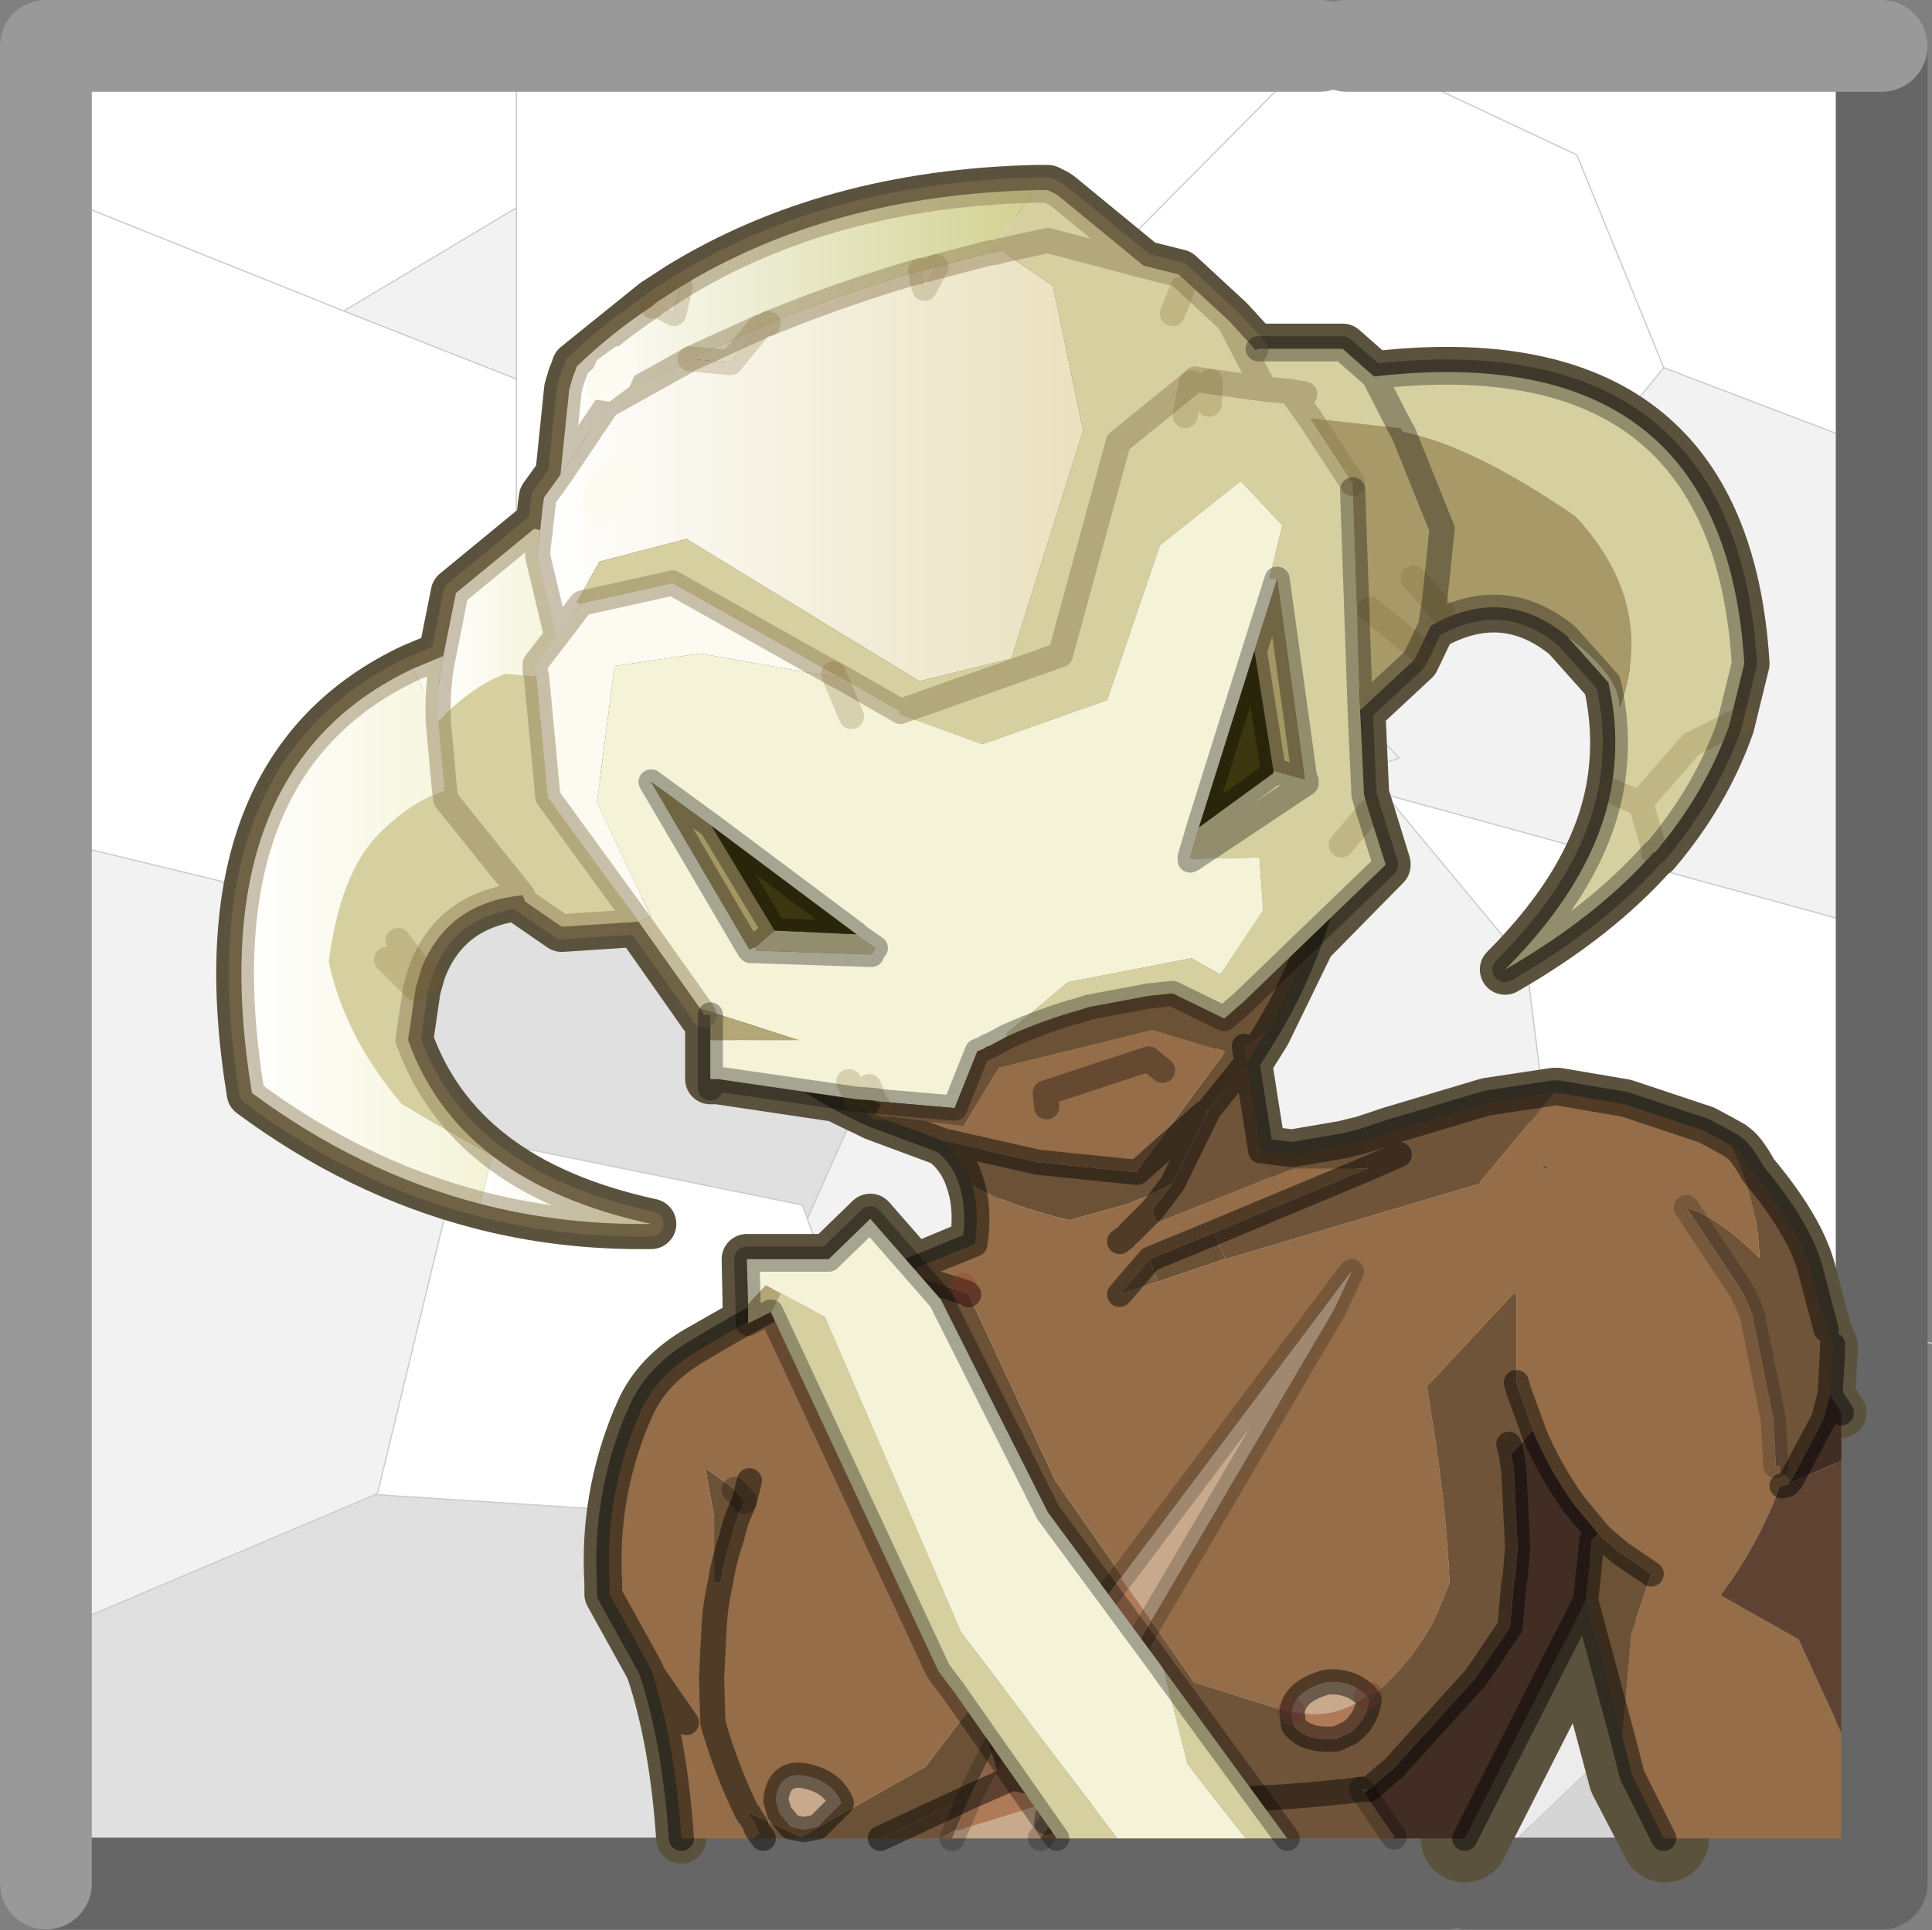
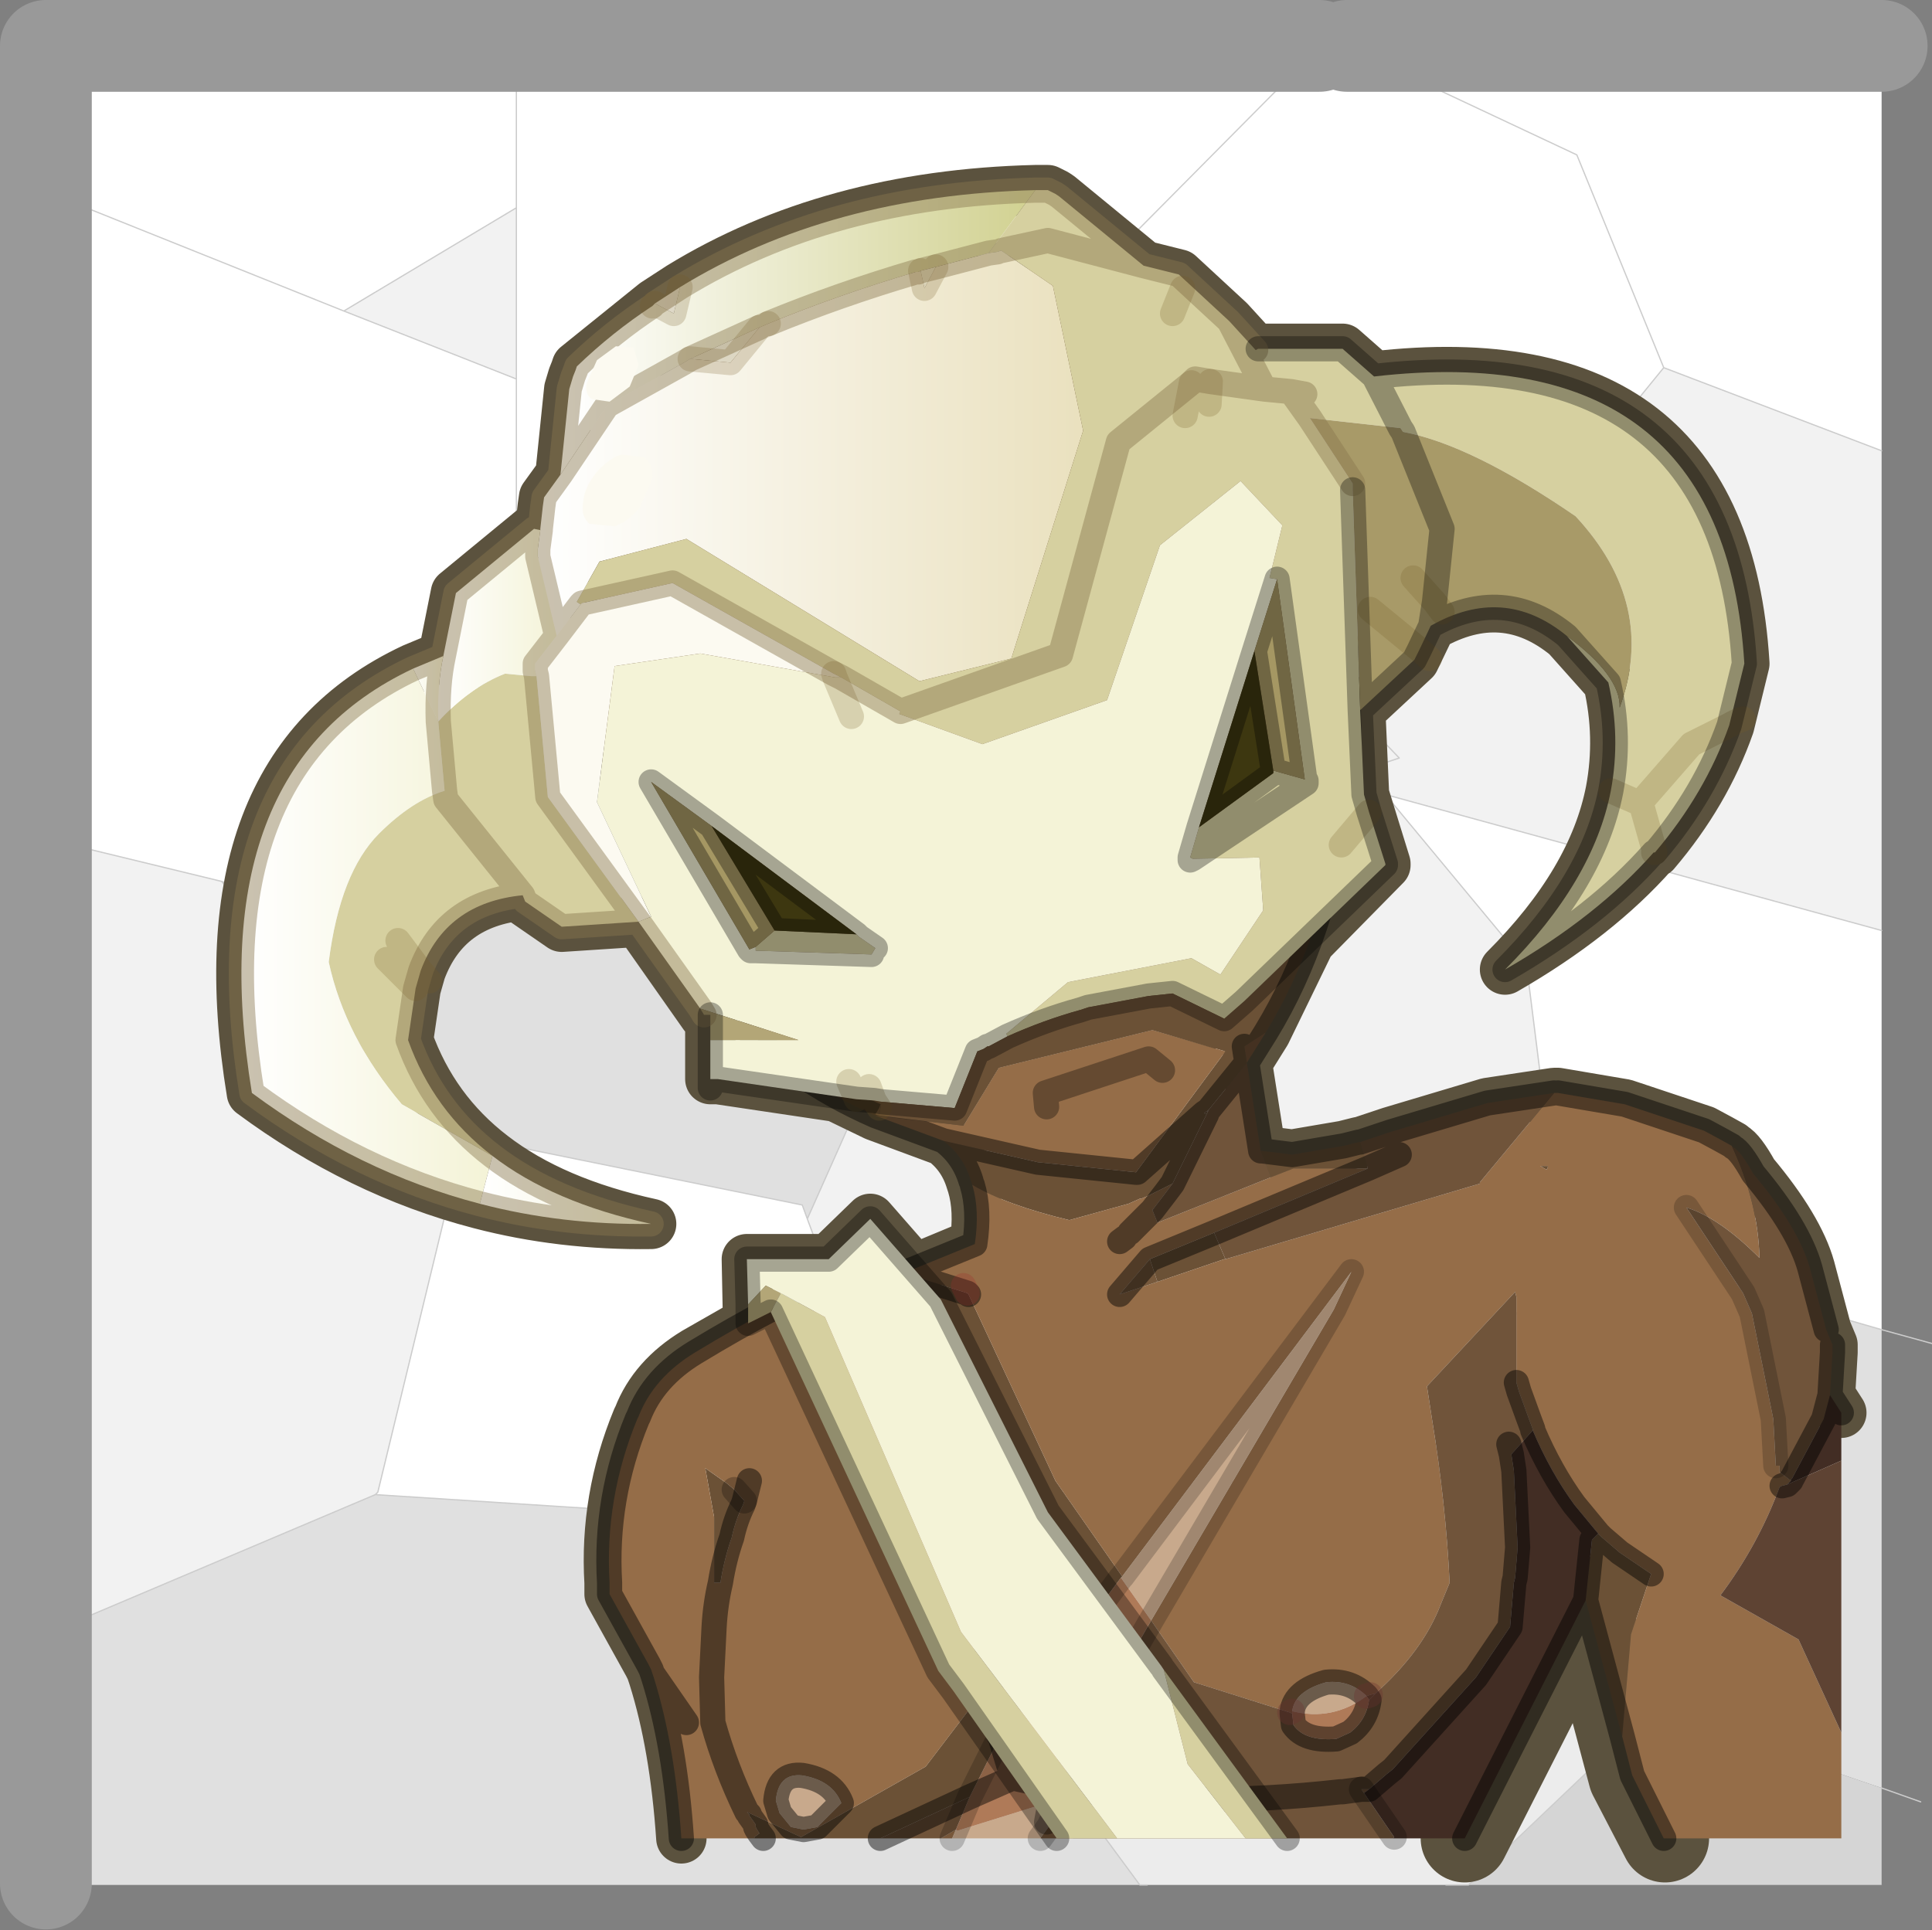
<svg xmlns="http://www.w3.org/2000/svg" xmlns:xlink="http://www.w3.org/1999/xlink" width="76.7px" height="76.65px">
  <rect width="100%" height="100%" fill="#808080" stroke="none" />
  <g transform="matrix(1, 0, 0, 1, -238.75, -166.3)">
    <use xlink:href="#object-0" width="74.9" height="73" transform="matrix(1, 0, 0, 1, 240.55, 168.15)" />
    <use xlink:href="#object-1" width="42" height="42.05" transform="matrix(1.822, 0, 0, 1.822, 238.75, 166.3)" />
    <use xlink:href="#object-2" width="65.5" height="68.2" transform="matrix(1, 0, 0, 1, 247.35, 172.85)" />
  </g>
  <defs>
    <g transform="matrix(1, 0, 0, 1, -240.55, -168.15)" id="object-0">
      <path fill-rule="evenodd" fill="#ffffff" stroke="none" d="M259.25 168.15L259.25 174.55L259.25 168.15L240.55 168.15L240.55 173.9L252.4 178.65L240.55 173.9L240.55 199.6L247.55 201.3L247.85 201.4L258.6 192.95L259.25 192.95L259.25 181.35L259.25 174.55L252.4 178.65L259.25 181.35L259.25 192.95L274.7 192.95L274.7 184.55L278.65 180.75L291.15 168.15L278.65 180.75L293.15 195.2L304.8 180.9L301.35 172.45L292.2 168.15L301.35 172.45L304.8 180.9L313.45 184.2L313.45 168.15L292.2 168.15L291.15 168.15L259.25 168.15M255.85 211.15L270.6 214.15L270.8 214.7L275 226L274.9 226.1L274.1 226.75L273.8 226.95L253.65 225.65L253.75 225.55L256.95 212.35L255.85 211.15M300.7 215.35L299.35 204.6L293.75 197.85L313.45 203.25L313.45 219.1L300.8 215.45L300.7 215.35L300.8 215.45L300.7 215.55L300.7 215.35" />
      <path fill-rule="evenodd" fill="#f2f2f2" stroke="none" d="M252.4 178.65L259.25 174.55L259.25 181.35L252.4 178.65M274.7 192.95L274.7 184.55L278.65 180.75L293.15 195.2L304.8 180.9L313.45 184.2L313.45 203.25L293.75 197.85L292.95 196.85L276.1 202.8L270.8 214.7L275 226L295.25 224.65L294.3 223.75L295.25 224.65L300.7 215.55L300.7 215.35L299.35 204.6L293.75 197.85L292.95 196.85L276.1 202.8L274.7 203.25L274.7 192.95M247.55 201.3L255.85 211.15L256.95 212.35L253.75 225.55L253.65 225.65L240.55 231.2L240.55 199.6L247.55 201.3M292.95 196.85L294.3 196.4L293.15 195.2L294.3 196.4L292.95 196.85" />
      <path fill-rule="evenodd" fill="#e0e0e0" stroke="none" d="M259.25 192.95L274.7 192.95L274.7 203.25L276.1 202.8L270.8 214.7L270.6 214.15L255.85 211.15L247.55 201.3L247.85 201.4L258.6 192.95L259.25 192.95M240.55 231.2L253.65 225.65L273.8 226.95L273.65 227.1L284 241.15L240.55 241.15L240.55 231.2M300.8 215.45L313.45 219.1L313.45 237.3L304.35 234.2L304.8 233.75L295.25 224.65L300.7 215.55L300.8 215.45" />
      <path fill-rule="evenodd" fill="#d5d5d5" stroke="none" d="M313.45 237.3L313.45 241.15L297.05 241.15L304.35 234.2L313.45 237.3" />
      <path fill-rule="evenodd" fill="#ececec" stroke="none" d="M297.05 241.15L296.15 241.15L284.3 241.15L284 241.15L273.65 227.1L273.8 226.95L274.1 226.75L274.9 226.1L275 226L295.25 224.65L304.8 233.75L304.35 234.2L297.05 241.15" />
      <path fill="none" stroke="#cccccc" stroke-width="0.05" stroke-linecap="round" stroke-linejoin="round" d="M259.25 174.55L259.25 168.15M240.55 173.9L252.4 178.65L259.25 174.55L259.25 181.35L259.25 192.95L274.7 192.95L274.7 184.55L278.65 180.75L291.15 168.15M259.25 192.95L258.6 192.95L247.85 201.4L247.55 201.3L255.85 211.15L270.6 214.15L270.8 214.7L276.1 202.8L274.7 203.25L274.7 192.95M247.55 201.3L240.55 199.6M240.55 231.2L253.65 225.65L253.75 225.55L256.95 212.35L255.85 211.15M252.4 178.65L259.25 181.35M292.2 168.15L301.35 172.45L304.8 180.9L313.45 184.2M293.75 197.85L292.95 196.85L276.1 202.8M313.45 203.25L293.75 197.85L299.35 204.6L300.7 215.35L300.8 215.45L313.45 219.1L315.45 219.65M278.65 180.75L293.15 195.2L304.8 180.9M293.15 195.2L294.3 196.4L292.95 196.85M313.45 237.3L315 237.85M297.05 241.15L296.15 241.15M284.3 241.15L284 241.15L273.65 227.1L273.8 226.95L274.1 226.75L274.9 226.1L275 226L295.25 224.65L304.8 233.75L304.35 234.2L297.05 241.15M295.25 224.65L294.3 223.75M300.7 215.35L300.7 215.55L295.25 224.65M253.65 225.65L273.8 226.95M275 226L270.8 214.7" />
    </g>
    <g transform="matrix(1, 0, 0, 1, -0.75, -6.35)" id="object-1">
-       <path fill="none" stroke="#666666" stroke-width="2" stroke-linecap="round" stroke-linejoin="round" d="M41.75 7.35L41.75 47.4L32.75 47.4M32.25 47.4L1.75 47.4" />
      <path fill="none" stroke="#999999" stroke-width="2" stroke-linecap="round" stroke-linejoin="round" d="M1.75 47.4L1.75 7.35L29.5 7.35M41.75 7.35L30.1 7.35" />
    </g>
    <g transform="matrix(1, 0, 0, 1, -247.35, -172.85)" id="object-2">
      <path fill="none" stroke="#5b523e" stroke-width="2" stroke-linecap="round" stroke-linejoin="round" d="M311.85 222.4L311.4 221.7L311.5 220L311.5 219.7L311.25 219.1L310.6 216.65Q310.15 215.05 308.35 212.9Q307.85 212 307.55 211.85L307.5 211.8L307.05 211.55L306.4 211.2L303.25 210.15L300.6 209.7L300.45 209.7L297.8 210.1L293.95 211.25L292.75 211.65L292.7 211.65L292.1 211.8L290.05 212.15L288.85 212L288.8 212L288.25 208.5L289 207.3L290.75 203.7L293.75 200.65L293.75 200.6L292.9 197.85L292.75 194.5L294.9 192.5L295.55 191.15Q298.45 189.5 300.95 191.55L302.6 193.4Q303.1 195.55 302.7 197.7Q302 201.3 298.5 204.8Q302.15 202.7 304.4 200.15L304.45 200.15Q306.45 197.8 307.4 195.1L308 192.65Q307.2 179.65 293.3 181.25L292.05 180.15L288.7 180.15L288.6 180.2L287.55 179.05L285.55 177.2L284.15 176.85L280.8 174.1L280.65 174L280.35 173.85L279.85 173.85Q271.7 174.05 265.75 177.7L264.75 178.35L261.65 180.85L261.6 181L261.5 181.25L261.35 181.75L261 185.15L260.35 186.05L260.3 186.4L260.2 187.3L260.2 187.35L259.95 187.3L256.85 189.85L256.35 192.35L255.15 192.85Q246.65 196.85 248.75 209.7Q253 212.85 257.8 214.1Q261.05 214.95 264.6 214.9Q260.7 214.05 258.3 212.2Q255.95 210.4 254.95 207.6L255.25 205.55L255.45 204.85Q256.45 202.15 259.5 201.85L259.6 202.1L261.05 203.1L264.1 202.9L266.7 206.6L266.95 206.6L266.95 209.15L267.25 209.15L271.95 209.85L273.5 210.6L276.2 211.6Q277 212.2 277.3 213.2L277.35 213.35Q277.65 214.35 277.45 215.7L275.05 216.7L273.3 214.7L271.65 216.3L268.4 216.3L268.45 218.8L266.35 220Q264.7 221 264.1 222.55L264.05 222.65Q262.75 225.8 262.95 229.15L262.95 229.6L264.5 232.4L264.6 232.6L264.65 232.75L264.7 232.9Q265.55 235.6 265.8 239.3" />
      <path fill="none" stroke="#5b523e" stroke-width="3.5" stroke-linecap="round" stroke-linejoin="round" d="M296.9 239.3L301.7 229.85L303.55 236.8L304.85 239.3" />
      <path fill-rule="evenodd" fill="#6b5136" stroke="none" d="M273.5 210.6Q270.1 209.1 268 206.75L266.9 205.4Q263.1 200.65 262.15 195.65Q261.45 190.75 262.4 188.4L262.4 188.3Q264.95 175.3 281.25 176.55Q285.25 178.25 289.5 183.4Q291.8 188 292.25 192.6L292.3 195.75L292.05 198.2Q291.35 203.45 289 207.3L288.15 207.85L288.25 208.5L286.75 210.35L286.7 210.4L286.55 210.5L283.9 212.85L283.85 212.85L287.4 208.05L284.5 207.2L278.4 208.7L277 211L273.5 210.6M283.9 212.85L286.55 210.5L286.65 210.55L285.3 213.3L284.3 213.8L284.05 213.9L284 213.9L283.55 214.1L281.2 214.75Q278.7 214.15 277.35 213.35L277.3 213.2Q277 212.2 276.2 211.6L279.95 212.45L283.85 212.85L283.9 212.85M303.15 235.25L301.7 229.85L301.95 227.45L302.2 227.2L302.35 227.35L303.05 227.95L304.3 228.8L303.5 231.2L303.15 235.25M273.7 239.3L269.05 239.3L268.7 239.3L268.7 239.25L268.9 239.1L268.8 238.95L268.75 238.85L268.75 238.8L268.75 238.75L268.5 238.4L268.5 238.35L268.4 238.25L270.55 239.25L275.5 236.45L278.05 233.1L278 232.9L277.9 231.35L278.7 225.6L278.15 224.95L278.1 225L273.65 217.35L273.6 217.2L275 216.7L275.1 217L277.15 217.65L277.2 217.7L280.65 225.1L283.3 228.9L283.25 228.95L278.65 235.15L278.45 235.2L278.4 235.2L278.05 233.1L278.4 235.2L278.45 235.2L278.45 235.25L277.25 237.65L273.7 239.3M287.4 216.3L287.35 216.3L284.7 217.2L284.4 216.3L286.95 215.25L287.4 216.3M293.05 212.7L290.1 212.7L289.2 213.05L288.8 212L288.85 212L290.05 212.15L292.1 211.8L292.7 211.65L292.75 211.65L293.05 212.7M300.15 212.75L299.9 212.6L300.2 212.6L300.2 212.65L300.15 212.75M280.7 237.25L281.2 237.35L281.15 237.6L280.7 237.3L280.7 237.25M267.35 229.15L267.1 229.15L267.1 226.55L266.75 224.6L267.6 225.2L267.9 225.45L268.3 225.9L268.25 226.05Q267.95 226.65 267.8 227.35Q267.5 228.2 267.35 229.15M269.05 239.3L268.9 239.1L269.05 239.3" />
      <path fill-rule="evenodd" fill="#956d48" stroke="none" d="M273.5 210.6L277 211L278.4 208.7L284.5 207.2L287.4 208.05L283.85 212.85L283.9 212.85L283.85 212.85L279.95 212.45L276.2 211.6L273.5 210.6M311.85 235.1L311.85 239.3L304.8 239.3L303.55 236.8L303.15 235.25L303.5 231.2L304.3 228.8L303.05 227.95L302.35 227.35L302.2 227.2L301.25 226.05Q300.3 224.75 299.6 223.1L299.6 223.05L299.45 222.65L299.05 221.55L298.95 221.2L298.95 217.8L298.9 217.6L295.4 221.35L295.6 222.65Q296.15 226 296.3 229.15L295.95 230Q295.25 231.85 293.35 233.55L293.15 233.6L293 233.65Q292.35 233 291.4 233.1Q290.15 233.45 290.05 234.25L289.95 234.3L286.15 233.1L284.45 230.65L291.7 218.3L292.4 216.8L283.3 228.9L280.65 225.1L277.2 217.7L277.15 217.65L275.1 217L275 216.7L277.45 215.7Q277.65 214.35 277.35 213.35Q278.7 214.15 281.2 214.75L283.55 214.1L284 213.9L284.05 213.9L284.3 213.8L285.3 213.3L285 213.7L284.5 214.35L284.7 214.85L289.2 213.05L290.1 212.7L293.05 212.7L286.95 215.25L284.4 216.3L283.2 217.7L284.7 217.2L287.35 216.3L287.4 216.3L297.5 213.3L297.5 213.25L300.45 209.7L300.6 209.7L303.25 210.15L306.4 211.2L307.05 211.55L307.5 211.8Q308.55 214.05 308.6 216.25Q307 214.65 305.7 214.25L307.95 217.65L308.3 218.45L309.15 222.65L309.25 224.5L309.4 224.5L309.4 224.75L309.85 225.1L309.7 225.25L309.5 225.3L309.4 225.35Q308.55 227.65 307.05 229.65L310.15 231.4L311.85 235.1M281.35 239.3L280.05 239.3L280.45 238.75L280.45 238.7L281.15 237.6L280.7 237.3L280.65 237.25L280.6 237.25L280.45 237.85L280.3 238.65L280.45 238.7L281.35 239.3M276.55 239.3L276.1 239.3L276.7 238.95L276.55 239.3M268.7 239.3L265.8 239.3Q265.55 235.6 264.7 232.9L264.65 232.75L264.6 232.6L264.5 232.4L262.95 229.6L262.95 229.15Q262.75 225.8 264.05 222.65L264.1 222.55Q264.7 221 266.35 220Q268 219 269.35 218.3L273.6 217.2L273.65 217.35L278.1 225L278.15 224.95L278.7 225.6L277.9 231.35L278 232.9L278.05 233.1L275.5 236.45L270.55 239.25L268.4 238.25Q267.55 236.5 267.05 234.7L267 232.9L267.1 230.9Q267.15 230 267.35 229.15L267.1 229.15L267.1 226.55L266.75 224.6L267.6 225.2L267.9 225.45L268.3 225.9L268.5 225.1L268.3 225.9L268.25 226.05Q267.95 226.65 267.8 227.35Q267.5 228.2 267.35 229.15Q267.15 230 267.1 230.9L267 232.9L267.05 234.7Q267.55 236.5 268.4 238.25L268.5 238.35L268.5 238.4L268.75 238.75L268.75 238.8L268.75 238.85L268.8 238.95L268.9 239.1L268.7 239.25L268.7 239.3M283.6 215.25L284.45 214.4L284.5 214.35L284.45 214.4L283.6 215.25M280.3 210.25L280.25 209.7L284.35 208.35L284.9 208.8L284.35 208.35L280.25 209.7L280.3 210.25M289.95 234.3L290.05 234.25L290.05 234.35L289.95 234.3M300.15 212.75L300.2 212.65L300.2 212.6L299.9 212.6L300.15 212.75M292.8 237.35L293 237.35L293.1 237.35L292.9 237.5L292.8 237.35M283.4 215.45L283.2 215.6L283.4 215.45M277 217.35L277.15 217.65L277 217.35M266 234.7L264.65 232.75L266 234.7M270.6 236.8Q269.65 236.7 269.55 237.8L269.7 238.3L270.15 238.85L270.65 238.95L271.2 238.85L272.15 237.9Q271.8 237 270.6 236.8" />
      <path fill-rule="evenodd" fill="#664d33" stroke="none" d="M286.55 210.5L286.7 210.4L286.65 210.55L286.55 210.5M280.7 237.25L280.7 237.3L280.65 237.25L280.7 237.25" />
      <path fill-rule="evenodd" fill="#725438" stroke="none" d="M286.7 210.4L286.75 210.35L286.65 210.55L286.7 210.4M293 233.65L293.15 233.6L293.35 233.55L293.1 233.8L293 233.65L293.15 233.6L293 233.65" />
      <path fill-rule="evenodd" fill="#70543a" stroke="none" d="M286.75 210.35L288.25 208.5L288.8 212L289.2 213.05L284.7 214.85L284.5 214.35L285 213.7L285.3 213.3L286.65 210.55L286.75 210.35M307.5 211.8L307.55 211.85Q307.85 212 308.35 212.9Q310.15 215.05 310.6 216.65L311.25 219.1L311.5 219.7L311.5 220L311.4 221.7L311.15 222.65L309.9 225L309.85 225.05L309.85 225.1L309.4 224.75L309.4 224.5L309.25 224.5L309.15 222.65L308.3 218.45L307.95 217.65L305.7 214.25Q307 214.65 308.6 216.25Q308.55 214.05 307.5 211.8M294.05 239.3L281.35 239.3L280.45 238.7L281.15 237.6L281.2 237.35L280.7 237.25L280.75 237.1L284.45 230.65L286.15 233.1L289.95 234.3L290.05 234.35L290.1 234.8Q290.55 235.45 291.8 235.35L292.35 235.1Q293 234.6 293.1 233.8L293.35 233.55Q295.25 231.85 295.95 230L296.3 229.15Q296.15 226 295.6 222.65L295.4 221.35L298.9 217.6L298.95 217.8L298.95 221.2L299.05 221.55L299.45 222.65L299.6 223.05L299.6 223.1L298.75 224.05L298.85 224.7L299 227.75L298.9 228.95L298.85 229.15L298.7 230.9L297.35 232.9L294.05 236.55L293.8 236.75L293.1 237.35L293 237.35L292.8 237.35L292.05 237.45L291.95 237.45Q286.15 238.1 281.2 237.35Q286.15 238.1 291.95 237.45L292.05 237.45L292.8 237.35L292.9 237.5L294.1 239.25L294.05 239.3M276.1 239.3L273.7 239.3L277.25 237.65L276.7 238.95L276.1 239.3M292.75 211.65L293.95 211.25L297.8 210.1L300.45 209.7L297.5 213.25L297.5 213.3L287.4 216.3L286.95 215.25L293.05 212.7L292.75 211.65M294.3 212.15L293.05 212.7L294.3 212.15M298.65 223.65L298.75 224.05L298.65 223.65" />
      <path fill-rule="evenodd" fill="#7e5c3d" stroke="none" d="M288.25 208.5L288.15 207.85L289 207.3L288.25 208.5" />
      <path fill-rule="evenodd" fill="#422d24" stroke="none" d="M311.4 221.7L311.85 222.4L311.85 224.3L309.7 225.25L309.85 225.1L309.85 225.05L309.9 225L311.15 222.65L311.4 221.7M301.7 229.85L296.9 239.3L294.05 239.3L294.1 239.25L292.9 237.5L293.1 237.35L293.8 236.75L294.05 236.55L297.35 232.9L298.7 230.9L298.85 229.15L298.9 228.95L299 227.75L298.85 224.7L298.75 224.05L299.6 223.1Q300.3 224.75 301.25 226.05L302.2 227.2L301.95 227.45L301.7 229.85" />
      <path fill-rule="evenodd" fill="#5e4333" stroke="none" d="M311.85 224.3L311.85 235.1L310.15 231.4L307.05 229.65Q308.55 227.65 309.4 225.35L309.5 225.3L309.7 225.25L311.85 224.3" />
      <path fill-rule="evenodd" fill="#c8a98c" stroke="none" d="M280.05 239.3L276.55 239.3L276.7 238.95L276.75 239L280.45 237.85L280.3 238.65L280.45 238.75L280.05 239.3M283.3 228.9L292.4 216.8L291.7 218.3L284.45 230.65L283.25 228.95L283.3 228.9M290.05 234.25Q290.15 233.45 291.4 233.1Q292.35 233 293 233.65Q291.65 234.65 290.05 234.25M278.45 235.2L278.65 235.15L278.45 235.25L278.45 235.2M270.6 236.8Q271.8 237 272.15 237.9L271.2 238.85L270.65 238.95L270.15 238.85L269.7 238.3L269.55 237.8Q269.65 236.7 270.6 236.8M280.65 237.25L280.75 237.1L280.7 237.25L280.65 237.25" />
      <path fill-rule="evenodd" fill="#77593c" stroke="none" d="M284.7 217.2L283.2 217.7L284.4 216.3L284.7 217.2" />
      <path fill-rule="evenodd" fill="#af7a58" stroke="none" d="M284.45 230.65L280.75 237.1L280.65 237.25L280.6 237.25L280.1 237.15L278.95 236.9L278.45 235.25L278.95 236.9L280.1 237.15L280.6 237.25L280.45 237.85L276.75 239L276.7 238.95L277.25 237.65L278.45 235.25L278.65 235.15L283.25 228.95L284.45 230.65M290.05 234.35L290.05 234.25Q291.65 234.65 293 233.65L293.1 233.8Q293 234.6 292.35 235.1L291.8 235.35Q290.55 235.45 290.1 234.8L290.05 234.35M278.95 236.9L277.25 237.65L278.95 236.9" />
      <path fill="none" stroke="#000000" stroke-opacity="0.463" stroke-width="1" stroke-linecap="round" stroke-linejoin="round" d="M262.4 188.4Q261.45 190.75 262.15 195.65Q263.1 200.65 266.9 205.4L268 206.75Q270.1 209.1 273.5 210.6L276.2 211.6Q277 212.2 277.3 213.2M283.9 212.85L286.55 210.5L286.7 210.4L286.75 210.35L288.25 208.5L288.15 207.85M289 207.3Q291.35 203.45 292.05 198.2L292.3 195.75L292.25 192.6Q291.8 188 289.5 183.4Q285.25 178.25 281.25 176.55Q264.95 175.3 262.4 188.3M307.5 211.8L307.55 211.85Q307.85 212 308.35 212.9Q310.15 215.05 310.6 216.65L311.25 219.1M311.5 219.7L311.5 220L311.4 221.7L311.85 222.4M304.8 239.3L303.55 236.8L303.15 235.25L301.7 229.85L296.9 239.3M265.8 239.3Q265.55 235.6 264.7 232.9L264.65 232.75L264.6 232.6L264.5 232.4L262.95 229.6L262.95 229.15Q262.75 225.8 264.05 222.65L264.1 222.55Q264.7 221 266.35 220Q268 219 269.35 218.3L273.6 217.2L275 216.7L277.45 215.7Q277.65 214.35 277.35 213.35M300.6 209.7L303.25 210.15L306.4 211.2L307.05 211.55L307.5 211.8M309.85 225.1L309.85 225.05L309.9 225L311.15 222.65L311.4 221.7M292.75 211.65L293.95 211.25L297.8 210.1L300.45 209.7M283.2 217.7L284.4 216.3L286.95 215.25L293.05 212.7L294.3 212.15M284.5 214.35L284.45 214.4L283.6 215.25M288.25 208.5L289 207.3M292.75 211.65L292.7 211.65L292.1 211.8L290.05 212.15L288.85 212L288.8 212L288.25 208.5M286.65 210.55L286.7 210.4M276.2 211.6L279.95 212.45L283.85 212.85L283.9 212.85M284.5 214.35L285 213.7L285.3 213.3L286.65 210.55M290.05 234.25Q290.15 233.45 291.4 233.1Q292.35 233 293 233.65L293.1 233.8Q293 234.6 292.35 235.1L291.8 235.35Q290.55 235.45 290.1 234.8L290.05 234.35L290.05 234.25M298.95 221.2L299.05 221.55L299.45 222.65L299.6 223.05M299.6 223.1Q300.3 224.75 301.25 226.05L302.2 227.2L302.35 227.35L303.05 227.95L304.3 228.8M293.1 237.35L293.8 236.75L294.05 236.55L297.35 232.9L298.7 230.9L298.85 229.15L298.9 228.95L299 227.75L298.85 224.7L298.75 224.05L298.65 223.65M301.7 229.85L301.95 227.45M280.7 237.25L281.2 237.35Q286.15 238.1 291.95 237.45L292.05 237.45L292.8 237.35L293 237.35L293.1 237.35M309.85 225.1L309.7 225.25L309.5 225.3M283.2 215.6L283.4 215.45M275.1 217L277.15 217.65L277.2 217.7M277.9 231.35L278 232.9M278.05 233.1L278.4 235.2L278.45 235.2L278.45 235.25L278.95 236.9L280.1 237.15L280.6 237.25M268.3 225.9L268.5 225.1M268.3 225.9L268.25 226.05Q267.95 226.65 267.8 227.35Q267.5 228.2 267.35 229.15Q267.15 230 267.1 230.9L267 232.9L267.05 234.7Q267.55 236.5 268.4 238.25L268.5 238.35L268.5 238.4L268.75 238.75L268.75 238.8L268.75 238.85L268.8 238.95L268.9 239.1L269.05 239.3M264.65 232.75L266 234.7M270.6 236.8Q271.8 237 272.15 237.9L271.2 238.85L270.65 238.95L270.15 238.85L269.7 238.3L269.55 237.8Q269.65 236.7 270.6 236.8M280.65 237.25L280.7 237.25M277.25 237.65L273.7 239.3M277.25 237.65L278.95 236.9" />
      <path fill="none" stroke="#000000" stroke-opacity="0.192" stroke-width="1" stroke-linecap="round" stroke-linejoin="round" d="M305.7 214.25L307.95 217.65L308.3 218.45L309.15 222.65L309.25 224.5" />
      <path fill="none" stroke="#000000" stroke-opacity="0.322" stroke-width="1" stroke-linecap="round" stroke-linejoin="round" d="M284.9 208.8L284.35 208.35L280.25 209.7L280.3 210.25M280.6 237.25L280.45 237.85L280.3 238.65" />
      <path fill="none" stroke="#000000" stroke-opacity="0.2" stroke-width="1" stroke-linecap="round" stroke-linejoin="round" d="M283.3 228.9L292.4 216.8L291.7 218.3L284.45 230.65L280.75 237.1M278.65 235.15L283.25 228.95L283.3 228.9M280.45 238.7L280.45 238.75L280.05 239.3M277.25 237.65L278.45 235.25M276.7 238.95L277.25 237.65M276.7 238.95L276.55 239.3" />
      <path fill="none" stroke="#6a2f2f" stroke-opacity="0.322" stroke-width="1" stroke-linecap="round" stroke-linejoin="round" d="M289.95 234.3L290.05 234.25M293 233.65L293.15 233.6" />
      <path fill="none" stroke="#000000" stroke-opacity="0.243" stroke-width="1" stroke-linecap="round" stroke-linejoin="round" d="M292.9 237.5L294.1 239.25M292.8 237.35L292.9 237.5M278.15 224.95L278.7 225.6L277.9 231.35M267.9 225.45L268.3 225.9" />
      <path fill="none" stroke="#a22b2b" stroke-opacity="0.243" stroke-width="1" stroke-linecap="round" stroke-linejoin="round" d="M277.15 217.65L277 217.35" />
      <path fill-rule="evenodd" fill="url(#gradient-L268d2575aa5543028a019fa113b9d136)" stroke="none" d="M266.15 180.55L265.9 180.7L262.85 182.4L261 185.15L261.35 181.75L261.5 181.25L261.6 181L261.65 180.85Q263.05 179.5 264.65 178.45L264.75 178.35L265.5 178.75L265.75 177.7Q271.7 174.05 279.85 173.85L278 176.35L275.9 176.9L275.3 177.05L275.2 177.1L275.1 177.1Q272.05 178 269.25 179.15L268.9 179.3L266.15 180.55" />
      <path fill-rule="evenodd" fill="url(#gradient-L70e64cd13e33357350da8565920e05f4)" stroke="none" d="M261 185.15L262.85 182.4L265.9 180.7L266.15 180.55L267.75 180.7L268.9 179.3L269.25 179.15Q272.05 178 275.1 177.1L275.2 177.1L275.3 177.05L275.45 177.75L275.9 176.9L278 176.35L278.35 176.3L278.5 176.25L280.55 177.65L281.75 183.4L278.9 192.45L275.25 193.35L266 187.7L262.55 188.6L261.65 190.2L261.8 190.3L260.85 191.55L260.1 188.4L260.1 188.1L260.2 187.35L260.2 187.3L260.3 186.4L260.35 186.05L261 185.15" />
      <path fill-rule="evenodd" fill="url(#gradient-L960657a32fb6271c832d75ff3e8e76c9)" stroke="none" d="M266.15 180.55L268.9 179.3L267.75 180.7L266.15 180.55M275.3 177.05L275.9 176.9L275.45 177.75L275.3 177.05" />
      <path fill-rule="evenodd" fill="#d6d0a0" stroke="none" d="M278 176.35L279.85 173.85L280.35 173.85L280.65 174L280.8 174.1L284.15 176.85L280.35 175.85L278.5 176.25L280.55 177.65L281.75 183.4L278.9 192.45L275.25 193.35L266 187.7L262.55 188.6L261.65 190.2L261.8 190.3L261.85 190.25L265.45 189.45L271.85 193.05L272.15 193.2L274.5 194.55L280.85 192.3L283.15 183.85L286.05 181.5L286.2 181.35L286.8 181.45L288.95 181.75L287.55 179.05L288.95 181.75L286.8 181.45L286.2 181.35L286.05 181.5L283.15 183.85L280.85 192.3L274.5 194.55L274.45 194.65L277.75 195.85L282.7 194.1L284.8 187.95L288 185.4L289.65 187.15L289.65 187.2L289.15 189.25L289.45 189.3L290.55 197.25L290.6 197.3L290.55 197.25L289.3 196.9L289.3 197L286.35 199.15L286 200.35L286.1 200.4L290.6 197.4L290.6 197.3L290.6 197.4L286.1 200.4L288.75 200.35L288.9 202.45L287.2 205L286.05 204.35L281.15 205.3L278.7 207.35L278.75 207.45Q280.2 206.8 281.65 206.4L281.95 206.3L284.35 205.85L285.3 205.75L287.35 206.75L288.15 206.05L293.75 200.65L293.75 200.6L293.1 198.55L292 199.85L293.1 198.55L292.9 197.85L292.75 194.5L292.45 185.75L292.45 185.5L290.75 182.9L294.35 183.3L294.45 183.45Q297.15 183.95 301.3 186.8Q304.55 190.3 303.05 194.4Q303.1 193.15 300.95 191.55L302.6 193.4Q303.1 195.55 302.7 197.7L303.85 198.2L305.9 195.85L307.4 195.1L305.9 195.85L303.85 198.2L302.7 197.7Q302 201.3 298.5 204.8Q302.15 202.7 304.4 200.15L304.45 200.15L303.9 198.2L303.85 198.2L303.9 198.2L304.45 200.15Q306.45 197.8 307.4 195.1L308 192.65Q307.2 179.65 293.3 181.25L294.35 183.3L293.3 181.25L292.05 180.15L288.7 180.15L288.6 180.2L287.55 179.05L285.55 177.2L284.15 176.85L280.35 175.85L278.5 176.25L278.35 176.3L278 176.35M256.4 197.7L256.15 194.95Q257.4 193.6 258.8 193.05L259.85 193.15L260.05 193.15L260.5 197.95L264.1 202.9L261.05 203.1L259.6 202.1L259.5 201.85L256.45 198.05L256.4 197.7Q255.1 198.1 253.8 199.4Q252.25 200.95 251.8 204.5Q252.45 207.5 254.7 210.15L258.3 212.2Q255.95 210.4 254.95 207.6L255.25 205.55L254.1 204.4L255.25 205.55L255.45 204.85L254.55 203.65L255.45 204.85Q256.45 202.15 259.5 201.85L256.45 198.05L256.4 197.7M285.3 178.75L285.7 177.75L285.3 178.75M286.75 182.35L286.8 181.45L286.75 182.35M285.8 182.8L286.05 181.5L285.8 182.8M288.95 181.75L290 181.85L290.75 182.9L290 181.85L288.95 181.75M290.55 181.95L290 181.85L290.55 181.95M269.75 217.65L271.5 218.6L276.9 231.1L283.1 239.3L280.7 239.3L276.6 233.45L276 232.65L269.35 218.4L269.75 217.65M288.2 239.3L285.9 236.35L284.95 232.6L289.85 239.3L288.2 239.3M272.75 203.4L272.85 203.5L273.5 203.95L273.35 204.2L268.75 204.05L268.75 203.9L269.5 203.25L272.75 203.4" />
      <path fill-rule="evenodd" fill="url(#gradient-L3558fa2c25e35845be102fdf0d8f2aa8)" stroke="none" d="M265.75 177.7L265.5 178.75L264.75 178.35L265.75 177.7" />
      <path fill-rule="evenodd" fill="url(#gradient-L6cefdb15d803e6629094a911bcce141b)" stroke="none" d="M260.2 187.35L260.1 188.1L260.1 188.4L260.85 191.55L260 192.65L260 192.75L260 192.95L260.05 193.15L259.85 193.15L258.8 193.05Q257.4 193.6 256.15 194.95Q256.1 193.5 256.35 192.35L256.85 189.85L259.95 187.3L260.2 187.35" />
      <path fill-rule="evenodd" fill="#fcfaf1" stroke="none" d="M260.85 191.55L261.8 190.3L261.85 190.25L265.45 189.45L271.85 193.05L271.9 193.2L266.55 192.25L263.15 192.75L262.45 198.15L264.6 202.7L264.1 202.9L260.5 197.95L260.05 193.15L260 192.95L260 192.75L260 192.65L260.85 191.55M271.9 193.2L271.85 193.05L272.15 193.2L271.9 193.2" />
      <path fill-rule="evenodd" fill="url(#gradient-L257b9b3613b94125f46f6943f671ecf8)" stroke="none" d="M256.15 194.95L256.4 197.7Q255.1 198.1 253.8 199.4Q252.25 200.95 251.8 204.5Q252.45 207.5 254.7 210.15L258.3 212.2L257.8 214.1Q253 212.85 248.75 209.7Q246.65 196.85 255.15 192.85L256.15 194.95" />
      <path fill-rule="evenodd" fill="url(#gradient-L5d5705fb8f4ef1cbdb0c3485d4204e39)" stroke="none" d="M256.15 194.95L255.15 192.85L256.35 192.35Q256.1 193.5 256.15 194.95" />
      <path fill-rule="evenodd" fill="url(#gradient-L089d90ec48ae61c66f9aeb9e63b4c694)" stroke="none" d="M257.8 214.1L258.3 212.2Q260.7 214.05 264.6 214.9Q261.05 214.95 257.8 214.1" />
      <path fill-rule="evenodd" fill="#f4f3d7" stroke="none" d="M264.1 202.9L264.6 202.7L262.45 198.15L263.15 192.75L266.55 192.25L271.9 193.2L272.55 194.75L271.9 193.2L272.15 193.2L274.5 194.55L274.45 194.65L277.75 195.85L282.7 194.1L284.8 187.95L288 185.4L289.65 187.15L289.65 187.2L289.15 189.25L289.45 189.3L288.55 192.15L286.35 199.15L286 200.35L286.1 200.4L288.75 200.35L288.9 202.45L287.2 205L286.05 204.35L281.15 205.3L278.7 207.35L278.75 207.45L278 207.85L277.95 207.85L277.8 207.95L277.55 208.05L276.65 210.3L273.75 210.05L273.45 210L272.75 209.95L267.25 209.15L266.95 209.15L266.95 207.6L270.45 207.6L266.55 206.35L264.1 202.9M286 200.35L286 200.45L286.1 200.4L286 200.45L286 200.35M284.85 232.45L284.95 232.6L285.9 236.35L288.2 239.3L283.1 239.3L276.9 231.1L271.5 218.6L269.75 217.65L269.15 217.35L268.45 218.1L268.4 216.3L271.65 216.3L273.3 214.7L276.1 217.9L280.35 226.35L284.85 232.45M272.85 203.5L272.75 203.4L267 199.1L264.6 197.35L268.5 204L268.55 204.05L268.75 204.05L273.35 204.2L273.5 203.95L272.85 203.5M268.75 204.05L268.55 204.05L268.5 204L268.75 203.9L268.75 204.05M272.75 209.95L272.45 209.25L272.75 209.95M273.45 210L273.25 209.45L273.45 210" />
      <path fill-rule="evenodd" fill="#a59763" stroke="none" d="M289.45 189.3L290.55 197.25L289.3 196.9L288.55 192.15L289.45 189.3M268.5 204L264.6 197.35L267 199.1L269.5 203.25L268.75 203.9L268.5 204" />
      <path fill-rule="evenodd" fill="#6b5136" stroke="none" d="M278.75 207.45Q280.2 206.8 281.65 206.4L281.95 206.3L284.35 205.85L285.3 205.75L287.35 206.75L287 207.95L284.5 207.2L278.4 208.7L277 211L273.65 210.6L273.75 210.05L276.65 210.3L277.55 208.05L277.8 207.95L277.95 207.85L278 207.85L278.75 207.45" />
      <path fill-rule="evenodd" fill="#a89a68" stroke="none" d="M294.35 183.3L294.45 183.45Q297.15 183.95 301.3 186.8Q304.55 190.3 303.05 194.4Q303.1 193.15 300.95 191.55Q298.45 189.5 295.55 191.15L295.7 190.2L296 190.6L295.7 190.2L295.55 191.15L295.1 192.1L294.9 192.5L292.75 194.5L292.45 185.75L292.45 185.5L290.75 182.9L294.35 183.3M293.15 190.5L295.1 192.1L293.15 190.5M295.7 190.2L296 187.3L294.45 183.45L296 187.3L295.7 190.2L294.85 189.25L295.7 190.2" />
      <path fill-rule="evenodd" fill="#3d3710" stroke="none" d="M289.3 196.9L289.3 197L286.35 199.15L288.55 192.15L289.3 196.9M267 199.1L272.75 203.4L269.5 203.25L267 199.1" />
      <path fill-rule="evenodd" fill="#664d33" stroke="none" d="M273.65 210.6L273.5 210.55L273.65 210.3L273.75 210.05L273.65 210.6" />
      <path fill-rule="evenodd" fill="#b3a677" stroke="none" d="M268.45 218.1L269.15 217.35L269.75 217.65L269.35 218.4L268.45 218.85L268.45 218.1M266.95 207.6L266.95 206.6L266.7 206.6L266.55 206.35L270.45 207.6L266.95 207.6" />
      <path fill="none" stroke="#87754e" stroke-opacity="0.443" stroke-width="1" stroke-linecap="round" stroke-linejoin="round" d="M261 185.15L262.85 182.4L265.9 180.7L266.15 180.55L268.9 179.3M269.25 179.15Q272.05 178 275.1 177.1M275.2 177.1L275.3 177.05L275.9 176.9L278 176.35L278.35 176.3M279.85 173.85Q271.7 174.05 265.75 177.7L264.75 178.35M264.65 178.45Q263.05 179.5 261.65 180.85L261.6 181L261.5 181.25L261.35 181.75L261 185.15L260.35 186.05L260.3 186.4L260.2 187.3L260.2 187.35L260.1 188.1L260.1 188.4L260.85 191.55L261.8 190.3L261.85 190.25L265.45 189.45L271.85 193.05L272.15 193.2L274.5 194.55L280.85 192.3L283.15 183.85L286.05 181.5L286.2 181.35L286.8 181.45L288.95 181.75L287.55 179.05L285.55 177.2L284.15 176.85L280.35 175.85L278.5 176.25M256.4 197.7L256.15 194.95Q256.1 193.5 256.35 192.35L255.15 192.85Q246.65 196.85 248.75 209.7Q253 212.85 257.8 214.1Q261.05 214.95 264.6 214.9Q260.7 214.05 258.3 212.2Q255.95 210.4 254.95 207.6L255.25 205.55L255.45 204.85Q256.45 202.15 259.5 201.85L256.45 198.05L256.4 197.7M259.5 201.85L259.6 202.1L261.05 203.1L264.1 202.9L260.5 197.95L260.05 193.15L260 192.95L260 192.75L260 192.65L260.85 191.55M256.35 192.35L256.85 189.85L259.95 187.3M284.15 176.85L280.8 174.1L280.65 174L280.35 173.85L279.85 173.85M290.75 182.9L292.45 185.5M290.75 182.9L290 181.85L288.95 181.75M290 181.85L290.55 181.95M288.6 180.2L287.55 179.05M266.55 206.35L266.7 206.6M264.1 202.9L266.55 206.35" />
      <path fill="none" stroke="#755c24" stroke-opacity="0.224" stroke-width="1" stroke-linecap="round" stroke-linejoin="round" d="M268.9 179.3L269.25 179.15M265.75 177.7L265.5 178.75L264.75 178.35L264.65 178.45M275.3 177.05L275.45 177.75L275.9 176.9M266.15 180.55L267.75 180.7L268.9 179.3M271.9 193.2L271.85 193.05M271.9 193.2L272.55 194.75M293.1 198.55L292 199.85M302.7 197.7L303.85 198.2L305.9 195.85L307.4 195.1Q307.65 194.95 307.95 194.85M295.1 192.1L293.15 190.5M285.7 177.75L285.3 178.75M286.8 181.45L286.75 182.35M286.05 181.5L285.8 182.8M295.7 190.2L296 190.6M295.7 190.2L294.85 189.25M295.1 192.1L295.5 192.45M304.45 200.15L303.9 198.2L303.85 198.2M304.4 200.15L304.45 200.15M273.65 210.3L273.45 210L273.25 209.45M272.45 209.25L272.75 209.95M254.1 204.4L255.25 205.55M255.45 204.85L254.55 203.65M255.45 204.85L255.8 205.25" />
      <path fill="none" stroke="#000000" stroke-opacity="0.322" stroke-width="1" stroke-linecap="round" stroke-linejoin="round" d="M289.45 189.3L290.55 197.25L290.6 197.3L290.6 197.4L286.1 200.4L286 200.45L286 200.35L286.35 199.15L289.3 197L289.3 196.9L288.55 192.15L286.35 199.15M278.75 207.45Q280.2 206.8 281.65 206.4L281.95 206.3L284.35 205.85L285.3 205.75L287.35 206.75L288.15 206.05L293.75 200.65L293.75 200.6L293.1 198.55L292.9 197.85L292.75 194.5L292.45 185.75M294.35 183.3L294.45 183.45L296 187.3L295.7 190.2L295.55 191.15Q298.45 189.5 300.95 191.55L302.6 193.4Q303.1 195.55 302.7 197.7Q302 201.3 298.5 204.8Q302.15 202.7 304.4 200.15M307.4 195.1L308 192.65Q307.2 179.65 293.3 181.25L294.35 183.3M292.75 194.5L294.9 192.5L295.1 192.1L295.55 191.15M288.7 180.15L292.05 180.15L293.3 181.25M289.3 196.9L290.55 197.25M289.45 189.3L288.55 192.15M304.45 200.15Q306.45 197.8 307.4 195.1M273.45 210L272.75 209.95L267.25 209.15M266.95 209.15L266.95 209.5M284.85 232.45L280.35 226.35L276.1 217.9L273.3 214.7L271.65 216.3L268.4 216.3L268.45 218.1L268.45 218.85L269.35 218.4L276 232.65L276.6 233.45L280.7 239.3M284.95 232.6L289.85 239.3M276.65 210.3L277.55 208.05L277.8 207.95L277.95 207.85L278 207.85L278.75 207.45M273.45 210L273.75 210.05L276.65 210.3M272.75 203.4L272.85 203.5L273.5 203.95M273.35 204.2L268.75 204.05L268.55 204.05L268.5 204L264.6 197.35L267 199.1L272.75 203.4L269.5 203.25L268.75 203.9M266.95 206.6L266.95 207.6L266.95 209.15M269.5 203.25L267 199.1" />
      <path fill-rule="evenodd" fill="#fcfaf1" stroke="none" d="M263.4 184.35L264.3 184.45Q264.7 184.7 264.65 185.3L264.15 186.45Q263.7 187 263.15 187.2L262.15 187.1Q261.8 186.8 261.9 186.25Q261.95 185.65 262.4 185.1Q262.85 184.55 263.4 184.35" />
      <path fill-rule="evenodd" fill="#fcfaf1" stroke="none" d="M263.2 180.05L263.9 180.1L264.1 180.8L263.75 181.65L262.95 182.25L262.25 182.15Q261.95 181.95 262.05 181.5L262.45 180.6L263.2 180.05" />
    </g>
    <linearGradient gradientTransform="matrix(0.011, 0, 0, 0.007, 270.4, 179.5)" gradientUnits="userSpaceOnUse" spreadMethod="pad" id="gradient-L268d2575aa5543028a019fa113b9d136" x1="-819.2" x2="819.2">
      <stop offset="0" stop-color="#ffffff" stop-opacity="1" />
      <stop offset="1" stop-color="#d2d293" stop-opacity="1" />
    </linearGradient>
    <linearGradient gradientTransform="matrix(0.013, 0, 0, 0.011, 270.9, 184.8)" gradientUnits="userSpaceOnUse" spreadMethod="pad" id="gradient-L70e64cd13e33357350da8565920e05f4" x1="-819.2" x2="819.2">
      <stop offset="0" stop-color="#ffffff" stop-opacity="1" />
      <stop offset="1" stop-color="#eae1bf" stop-opacity="1" />
    </linearGradient>
    <linearGradient gradientTransform="matrix(0.013, 0, 0, 0.011, 270.9, 184.8)" gradientUnits="userSpaceOnUse" spreadMethod="pad" id="gradient-L960657a32fb6271c832d75ff3e8e76c9" x1="-819.2" x2="819.2">
      <stop offset="0" stop-color="#ffffff" stop-opacity="1" />
      <stop offset="1" stop-color="#f4f3d7" stop-opacity="1" />
    </linearGradient>
    <linearGradient gradientTransform="matrix(0.011, 0, 0, 0.007, 270.4, 179.5)" gradientUnits="userSpaceOnUse" spreadMethod="pad" id="gradient-L3558fa2c25e35845be102fdf0d8f2aa8" x1="-819.2" x2="819.2">
      <stop offset="0" stop-color="#ffffff" stop-opacity="1" />
      <stop offset="1" stop-color="#f4f3d7" stop-opacity="1" />
    </linearGradient>
    <linearGradient gradientTransform="matrix(0.003, 0, 0, 0.005, 258.5, 191.1)" gradientUnits="userSpaceOnUse" spreadMethod="pad" id="gradient-L6cefdb15d803e6629094a911bcce141b" x1="-819.2" x2="819.2">
      <stop offset="0" stop-color="#ffffff" stop-opacity="1" />
      <stop offset="1" stop-color="#f4f3d7" stop-opacity="1" />
    </linearGradient>
    <linearGradient gradientTransform="matrix(0.006, 0, 0, 0.013, 253.3, 203.5)" gradientUnits="userSpaceOnUse" spreadMethod="pad" id="gradient-L257b9b3613b94125f46f6943f671ecf8" x1="-819.2" x2="819.2">
      <stop offset="0" stop-color="#ffffff" stop-opacity="1" />
      <stop offset="1" stop-color="#f4f3d7" stop-opacity="1" />
    </linearGradient>
    <linearGradient gradientTransform="matrix(0.001, 0, 0, 0.002, 255.75, 193.65)" gradientUnits="userSpaceOnUse" spreadMethod="pad" id="gradient-L5d5705fb8f4ef1cbdb0c3485d4204e39" x1="-819.2" x2="819.2">
      <stop offset="0" stop-color="#ffffff" stop-opacity="1" />
      <stop offset="1" stop-color="#f4f3d7" stop-opacity="1" />
    </linearGradient>
    <linearGradient gradientTransform="matrix(0.004, 0, 0, 0.002, 261.2, 213.55)" gradientUnits="userSpaceOnUse" spreadMethod="pad" id="gradient-L089d90ec48ae61c66f9aeb9e63b4c694" x1="-819.2" x2="819.2">
      <stop offset="0" stop-color="#ffffff" stop-opacity="1" />
      <stop offset="1" stop-color="#f4f3d7" stop-opacity="1" />
    </linearGradient>
  </defs>
</svg>